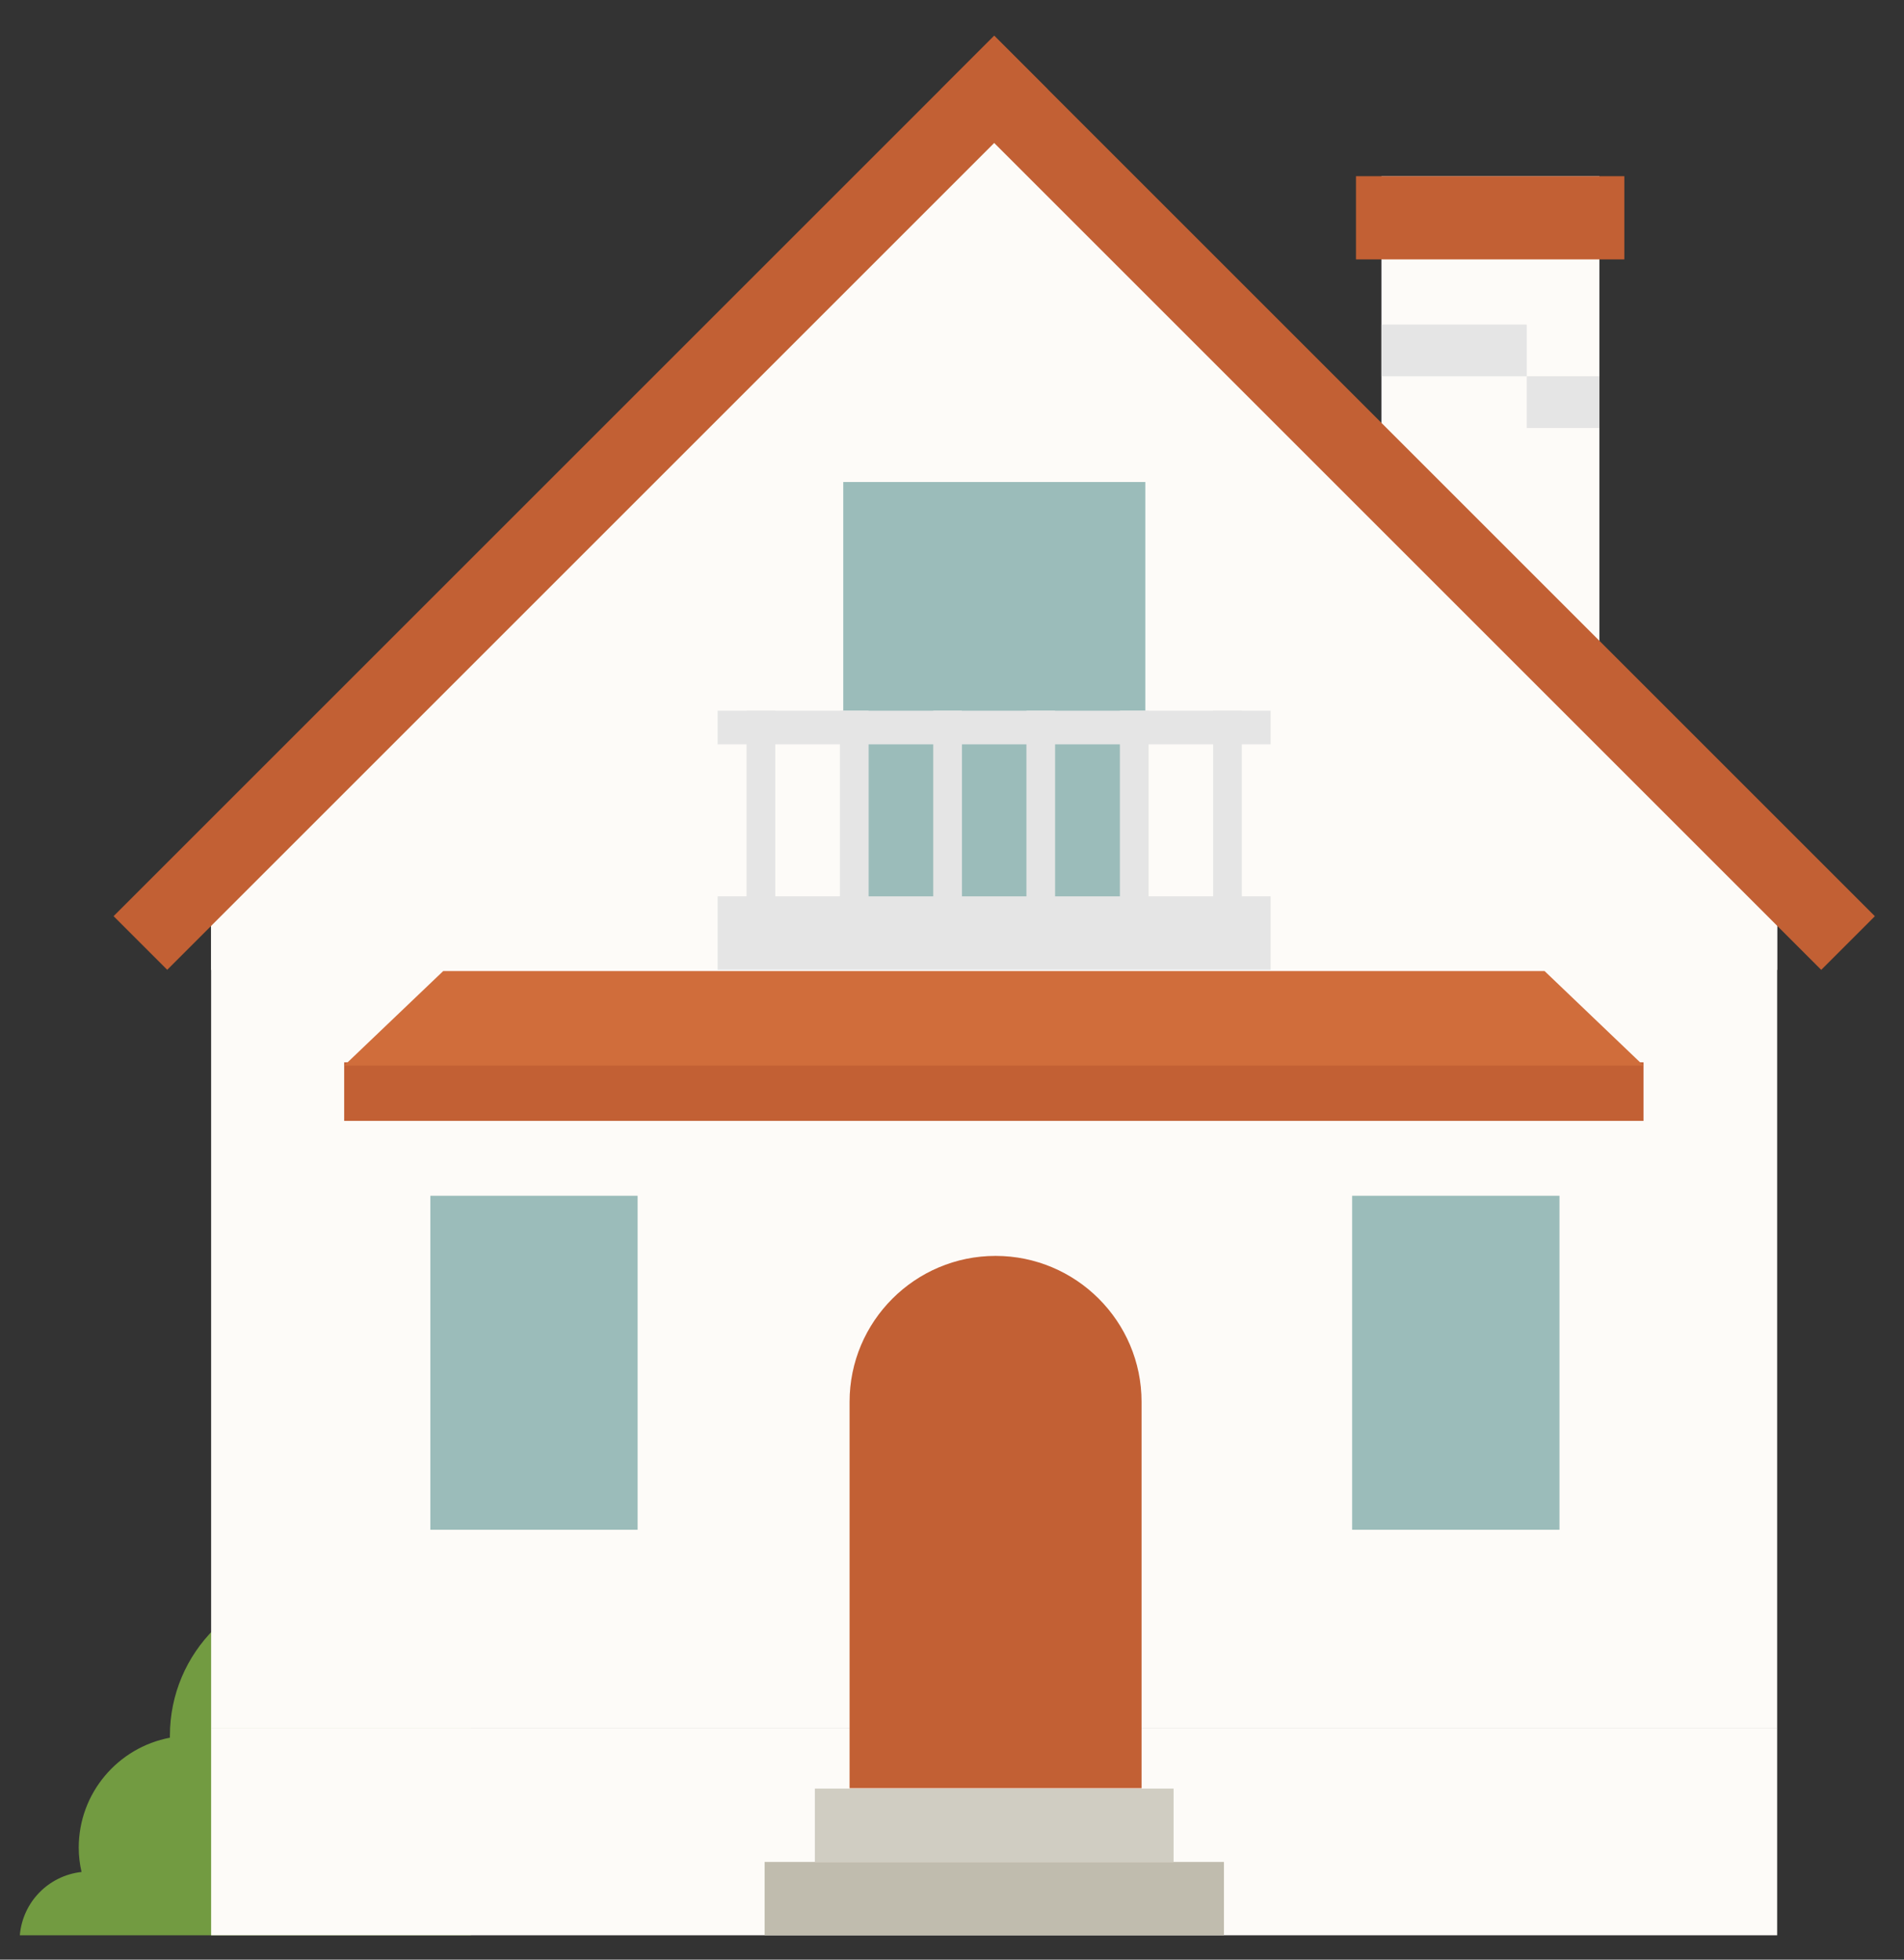
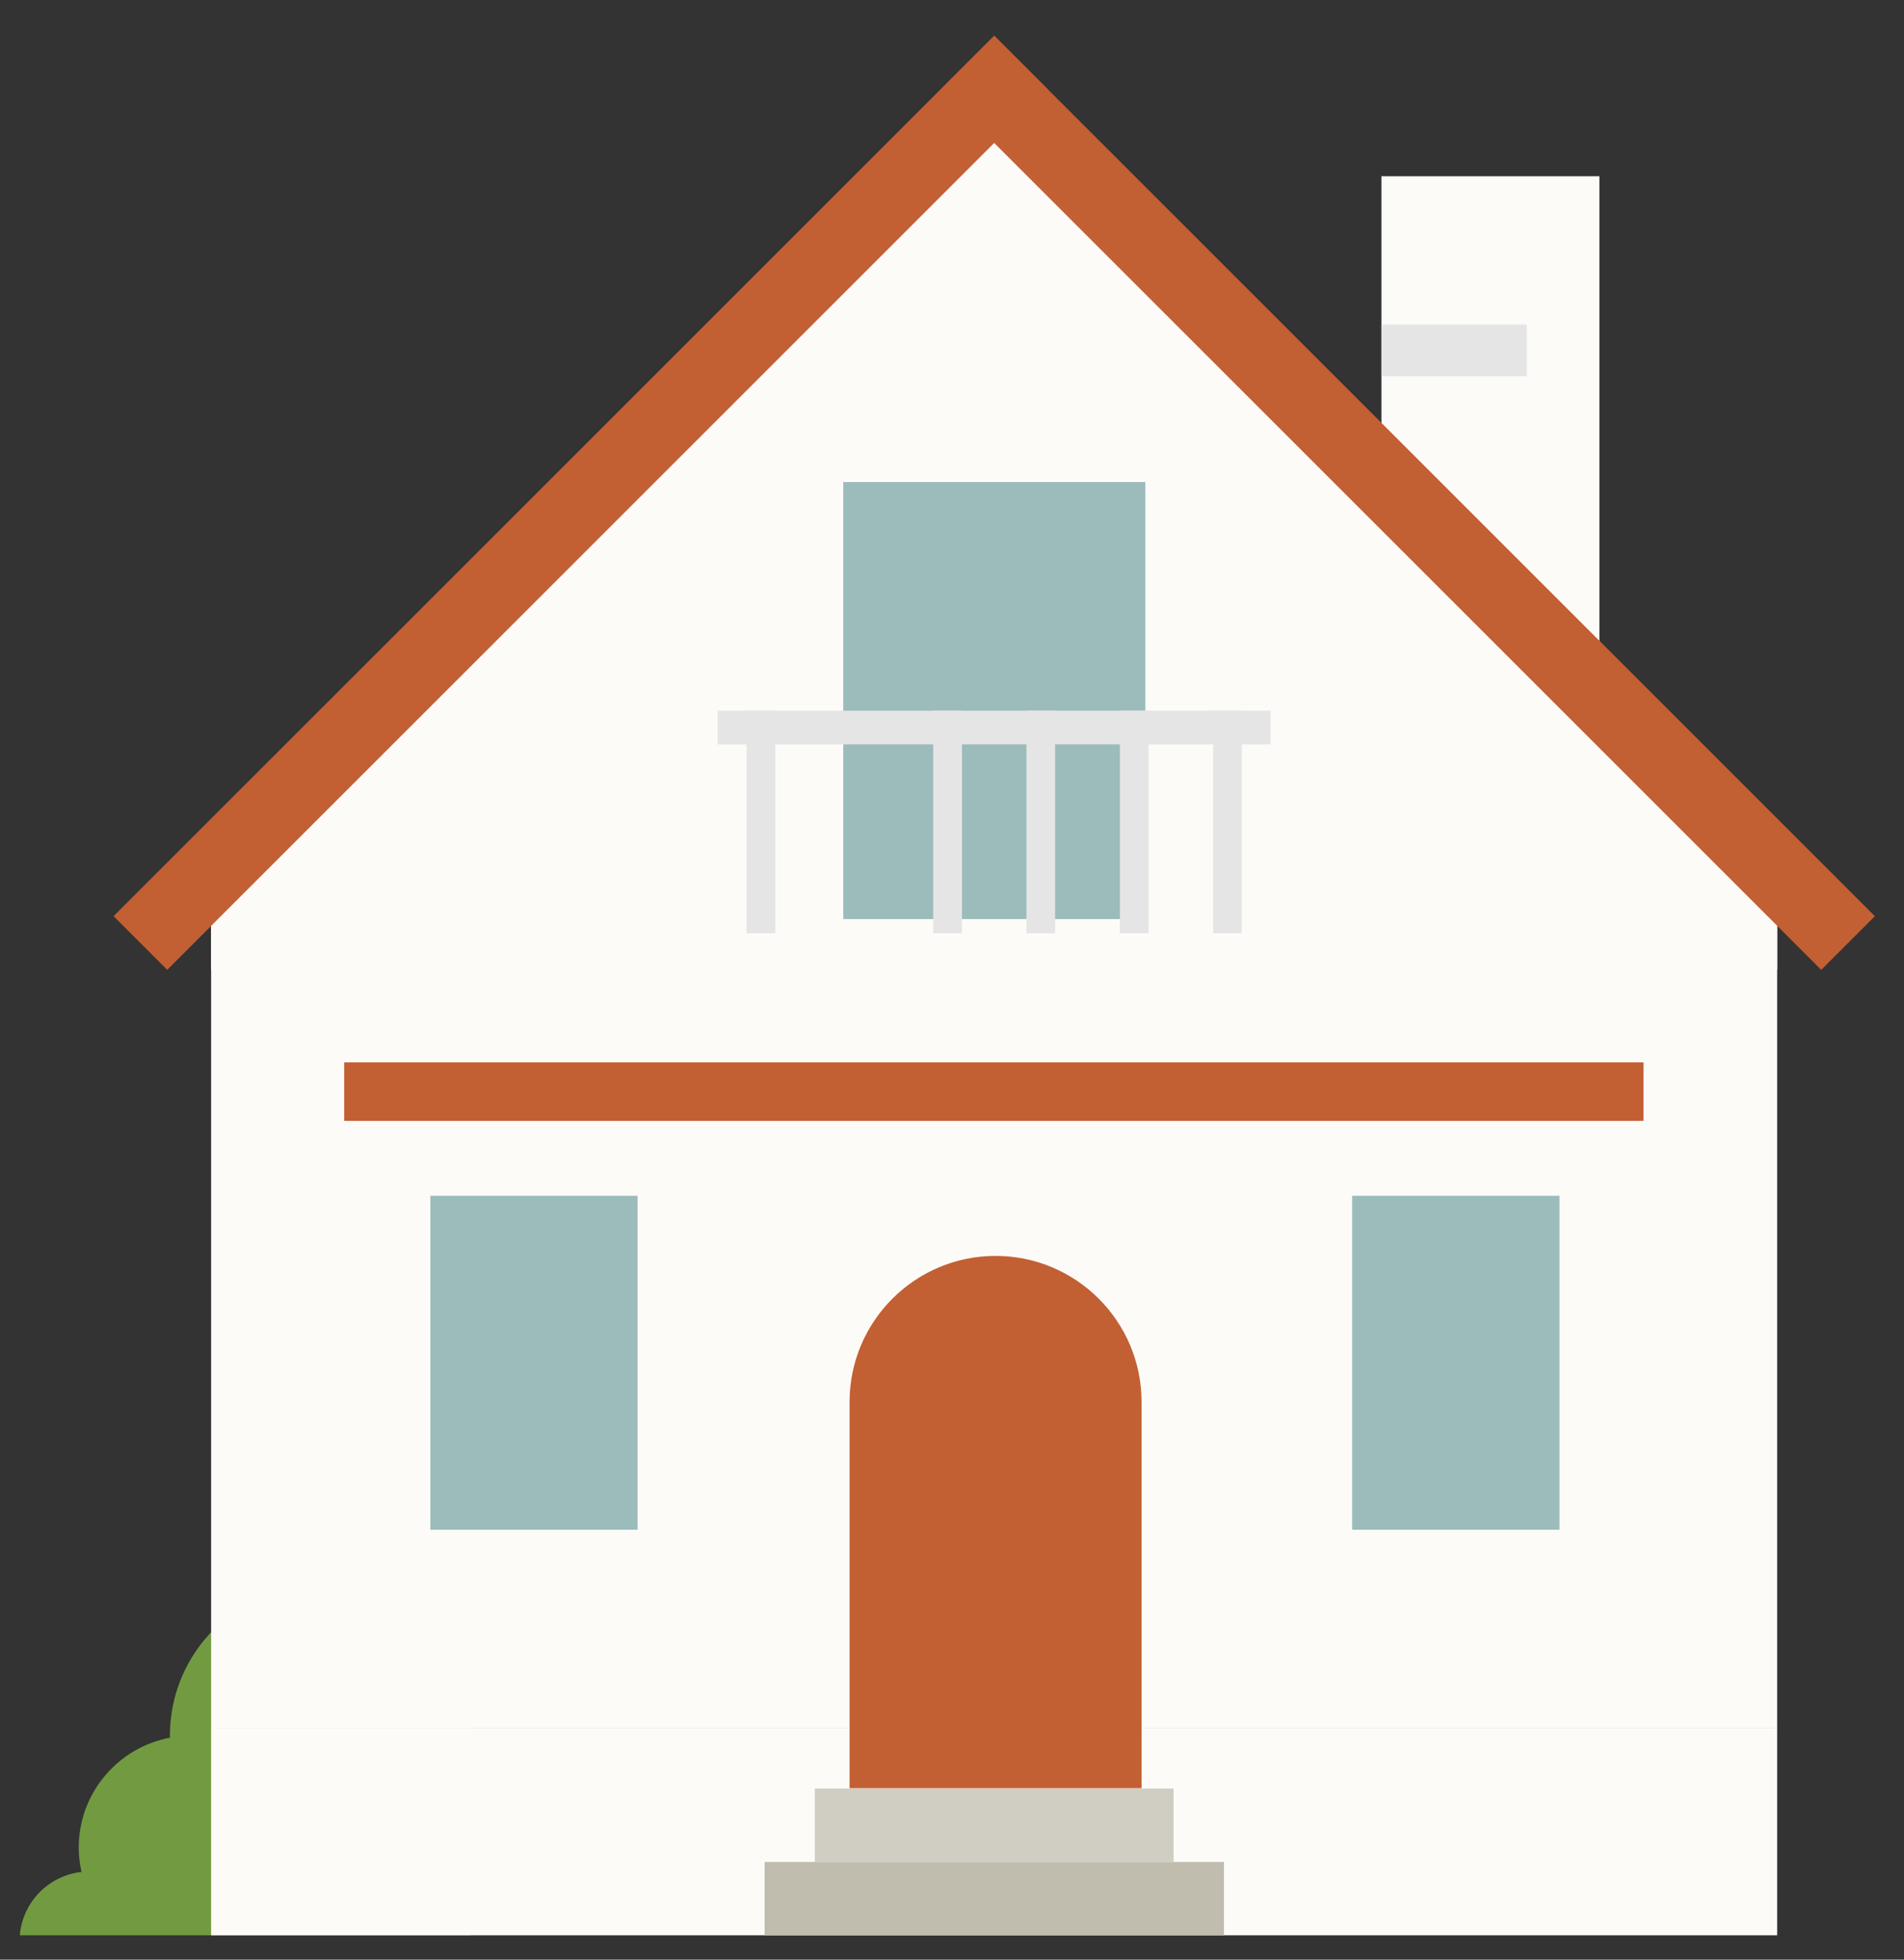
<svg xmlns="http://www.w3.org/2000/svg" width="34" height="35" viewBox="0 0 34 35" fill="none">
  <rect x="0" y="0" width="34" height="35" fill="#333333" stroke="none" />
  <path d="M28.561 3.148H24.668V13.549H28.561V3.148Z" fill="#FDFBF8" />
-   <path d="M29.006 3.147H24.214V4.633H29.006V3.147Z" fill="#C26034" />
  <path d="M0.354 34.563C0.406 33.969 0.867 33.5 1.456 33.434C1.424 33.295 1.406 33.149 1.406 33.001C1.406 32.023 2.108 31.211 3.034 31.036C3.034 31.025 3.034 31.011 3.034 31C3.034 29.514 4.239 28.312 5.722 28.312C7.205 28.312 8.41 29.517 8.41 31V34.565H0.354V34.563Z" fill="#729B41" />
  <path d="M31.735 30.87H3.77V34.565H31.735V30.87Z" fill="#FDFBF8" />
  <path d="M31.735 16.011L17.751 1.661L3.77 16.011V30.871H31.735V16.011Z" fill="#FDFBF8" />
  <path d="M31.735 17.323H3.77V16.011L17.751 1.661L31.735 16.011V17.323Z" fill="#FDFBF8" />
  <path d="M27.711 11.779L17.752 1.661L7.796 11.779H27.711Z" fill="#FDFBF8" />
-   <path d="M28.56 6.72H27.263V7.644H28.56V6.72Z" fill="#E5E5E5" />
  <path d="M27.263 5.797H24.669V6.721H27.263V5.797Z" fill="#E5E5E5" />
  <path d="M29.348 18.974H6.146V20.019H29.348V18.974Z" fill="#C26034" />
-   <path d="M7.914 17.344H27.582L29.348 19.032H6.146L7.914 17.344Z" fill="#D06D3B" />
  <path d="M33.48 16.364L17.755 0.639L16.797 1.597L32.522 17.322L33.48 16.364Z" fill="#C26034" />
  <path d="M2.986 17.321L18.711 1.596L17.753 0.638L2.028 16.363L2.986 17.321Z" fill="#C26034" />
  <path d="M20.452 8.609H15.058V16.415H20.452V8.609Z" fill="#9BBCBA" />
  <path d="M13.844 12.693H13.331V16.668H13.844V12.693Z" fill="#E5E5E5" />
-   <path d="M15.511 12.693H14.998V16.668H15.511V12.693Z" fill="#E5E5E5" />
  <path d="M17.178 12.693H16.665V16.668H17.178V12.693Z" fill="#E5E5E5" />
  <path d="M18.841 12.693H18.329V16.668H18.841V12.693Z" fill="#E5E5E5" />
  <path d="M20.511 12.693H19.998V16.668H20.511V12.693Z" fill="#E5E5E5" />
  <path d="M22.176 12.693H21.663V16.668H22.176V12.693Z" fill="#E5E5E5" />
-   <path d="M22.69 16.009H12.815V17.322H22.69V16.009Z" fill="#E5E5E5" />
  <path d="M22.69 12.694H12.815V13.294H22.69V12.694Z" fill="#E5E5E5" />
  <path d="M27.848 21.357H24.145V27.322H27.848V21.357Z" fill="#9BBCBA" />
  <path d="M11.386 21.357H7.685V27.322H11.386V21.357Z" fill="#9BBCBA" />
  <path d="M21.856 33.255H13.654V34.566H21.856V33.255Z" fill="#C0BCAE" />
  <path d="M20.957 31.945H14.551V33.255H20.957V31.945Z" fill="#D0CDC2" />
  <path d="M17.778 22.431C19.216 22.431 20.385 23.6 20.385 25.038V31.938H15.171V25.038C15.171 23.6 16.34 22.431 17.778 22.431Z" fill="#C26034" />
</svg>